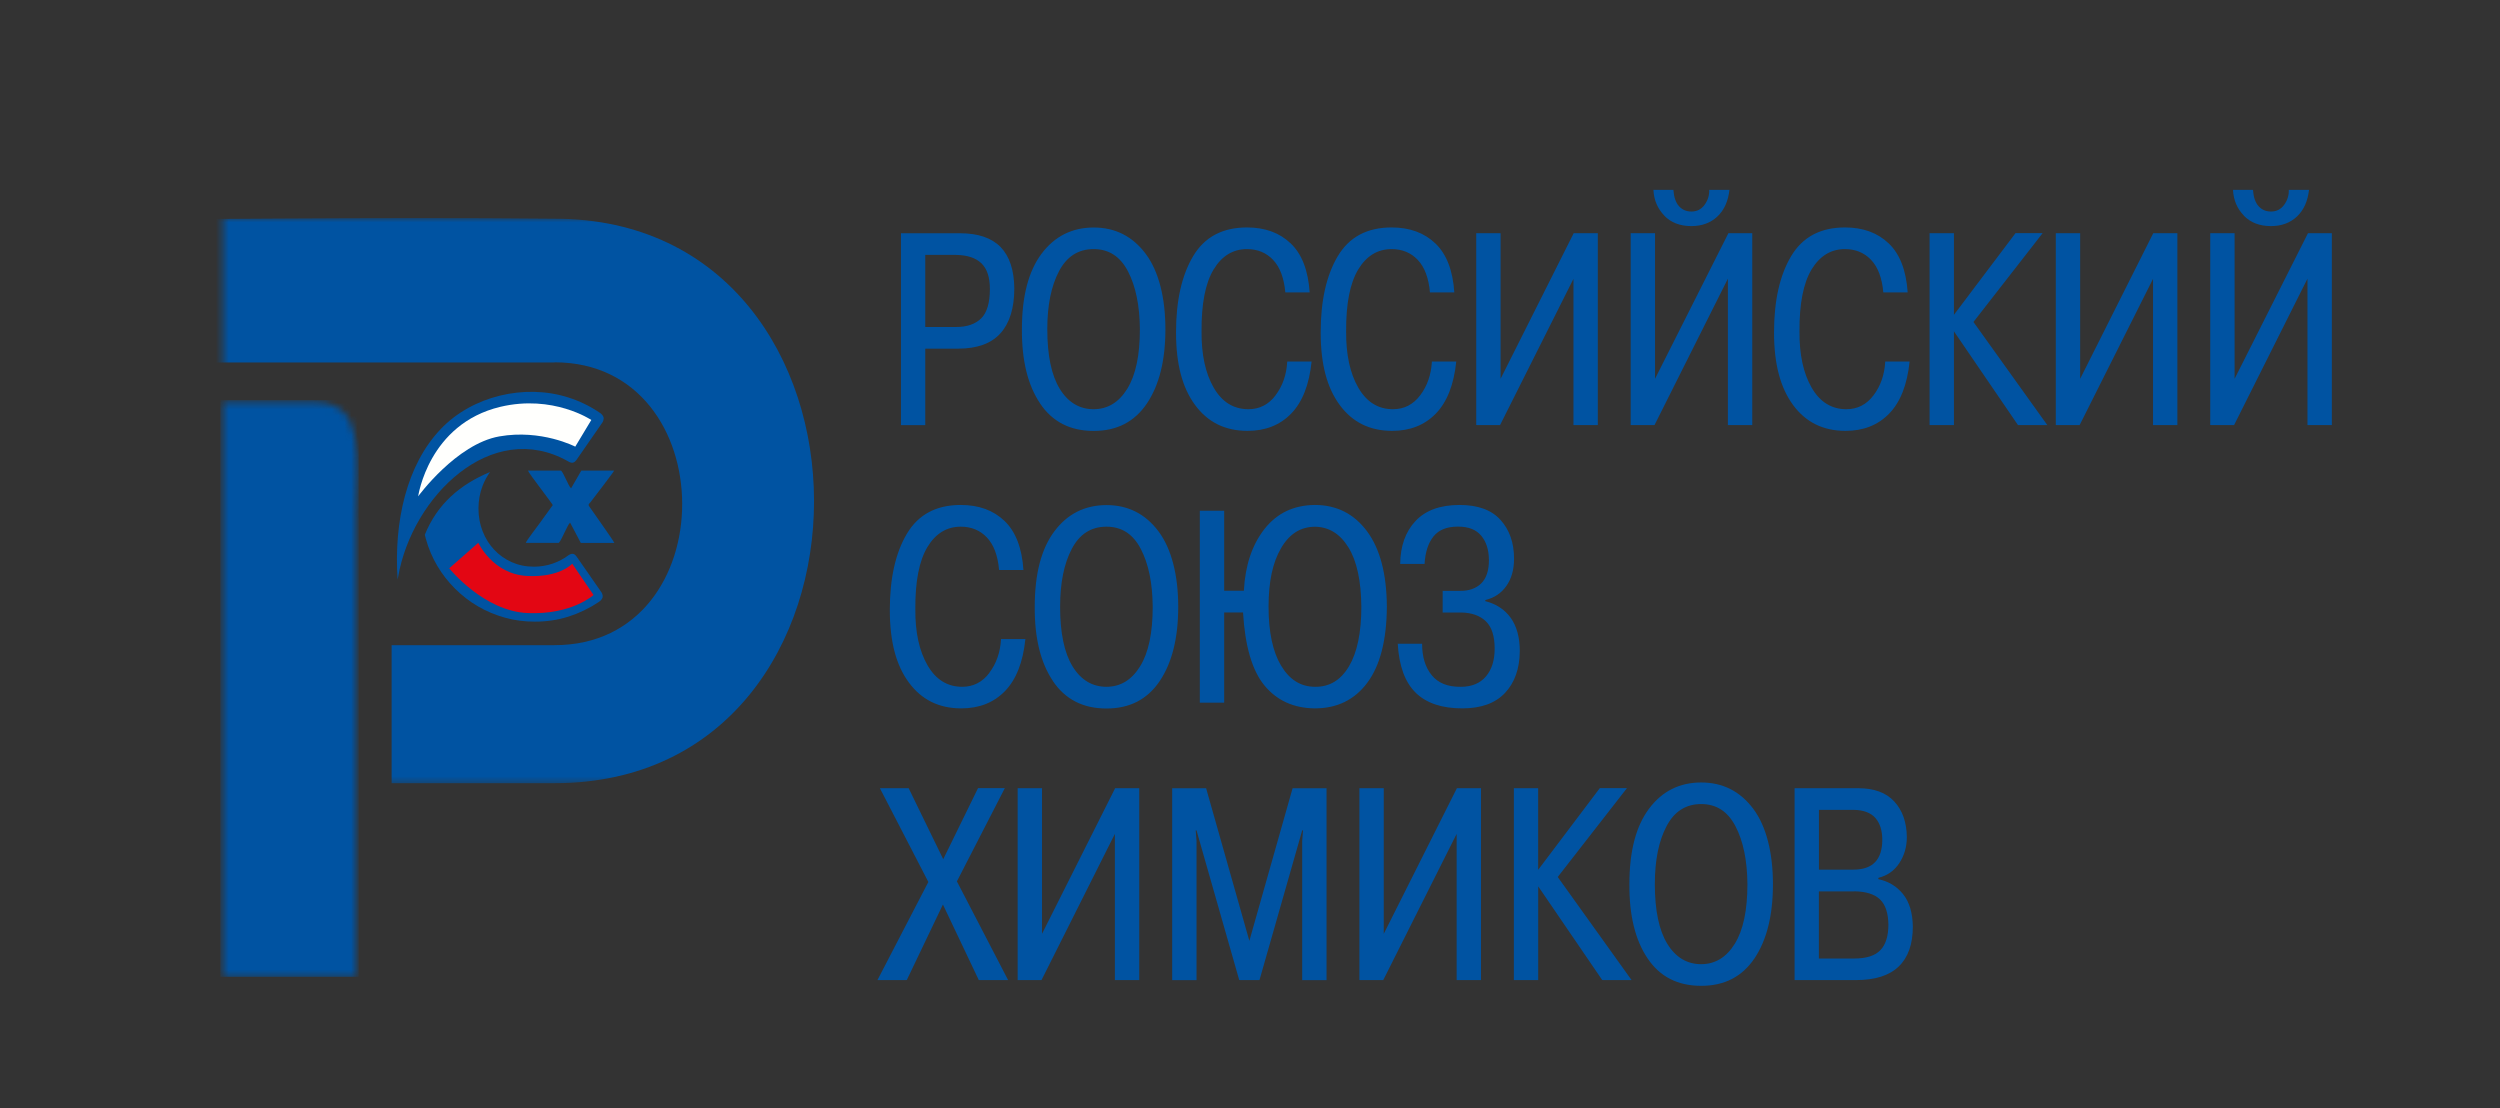
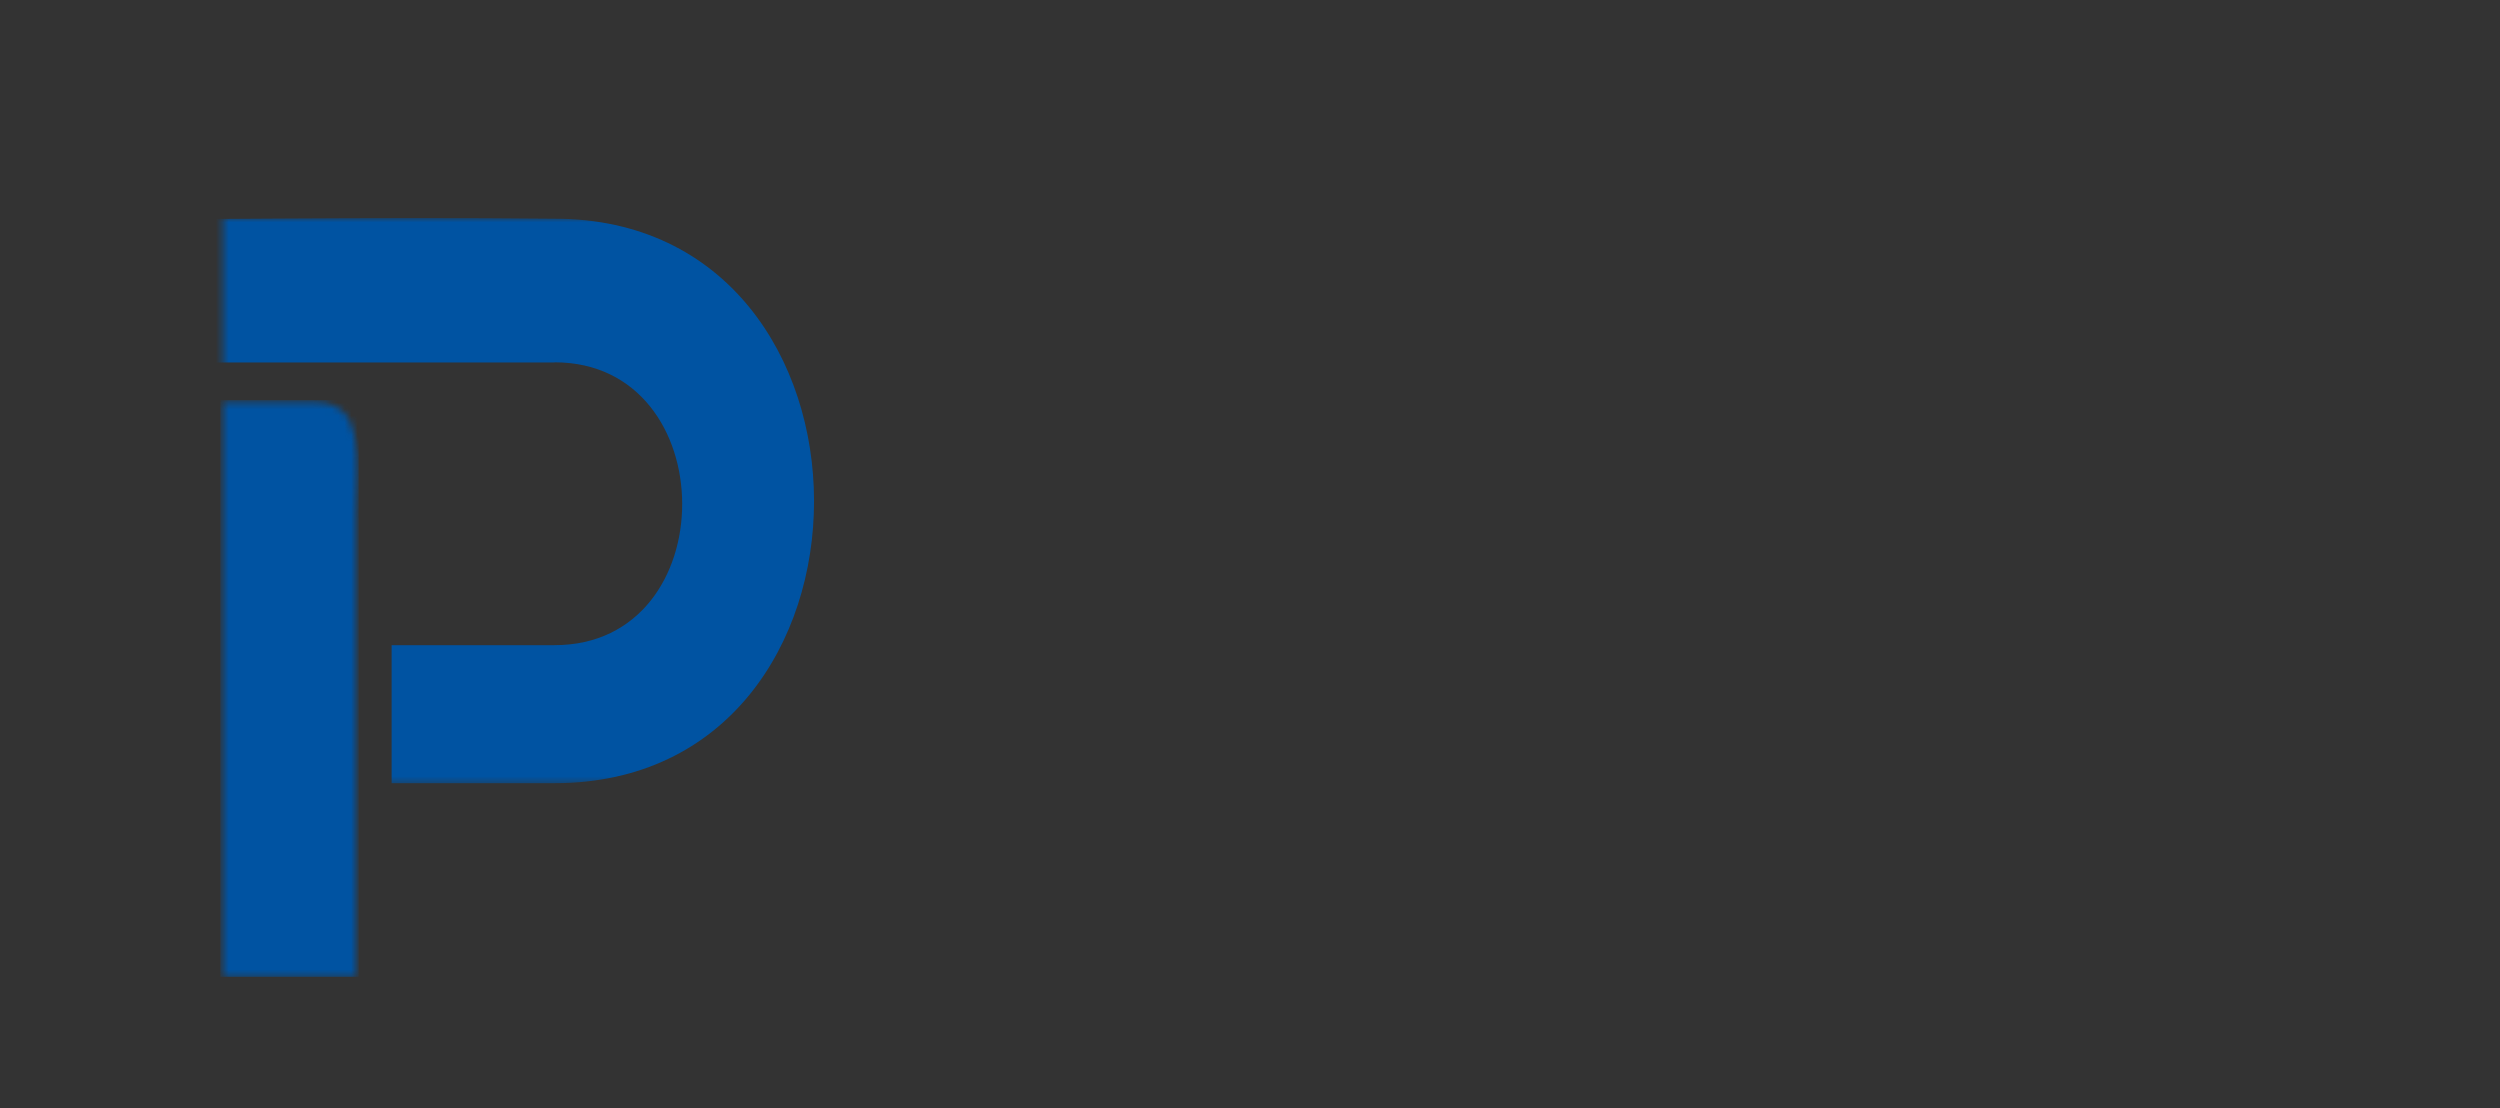
<svg xmlns="http://www.w3.org/2000/svg" width="388" height="172" viewBox="0 0 388 172" fill="none">
  <rect x="0" y="0" width="388" height="172" fill="#333333" stroke="none" />
  <g clip-path="url(#clip0_1_2)">
    <mask id="mask0_1_2" style="mask-type:luminance" maskUnits="userSpaceOnUse" x="34" y="33" width="141" height="89">
      <path d="M174.68 33.73H34.6V121.64H174.68V33.73Z" fill="white" />
    </mask>
    <g mask="url(#mask0_1_2)">
      <path d="M86.06 56.23C112.4 56.23 112.56 100.13 86.06 100.13H60.78V121.55H86.06C139.84 121.55 139.69 33.94 86.06 33.94C57.26 33.64 28.75 34.12 1.25007e-05 34.12C-0.23 58.44 11.77 56.25 32.05 56.25C55.51 56.25 62.59 56.25 86.06 56.25" fill="#0053A2" />
    </g>
    <mask id="mask1_1_2" style="mask-type:luminance" maskUnits="userSpaceOnUse" x="34" y="62" width="22" height="90">
      <path d="M34.6 62.41V151.59H55.3V79.96C55.3 71.26 56.9 62.41 48.9 62.41H34.6Z" fill="white" />
    </mask>
    <g mask="url(#mask1_1_2)">
      <path d="M55.66 62.1H34.2V151.6H55.66V62.1Z" fill="#0053A2" />
    </g>
    <mask id="mask2_1_2" style="mask-type:luminance" maskUnits="userSpaceOnUse" x="12" y="0" width="376" height="172">
-       <path d="M387.08 0H12.06V171.97H387.08V0Z" fill="white" />
-     </mask>
+       </mask>
    <g mask="url(#mask2_1_2)">
-       <path d="M287.79 138.33C289.61 138.36 290.94 138.78 291.78 139.59C292.62 140.4 293.05 141.7 293.08 143.48C293.08 145.27 292.67 146.59 291.84 147.46C291.02 148.33 289.66 148.76 287.79 148.76H282.29V138.34H287.79V138.33ZM287.72 125.69C289.23 125.72 290.34 126.14 291.06 126.95C291.77 127.76 292.13 128.89 292.13 130.33C292.13 131.86 291.76 133.02 291.02 133.8C290.28 134.58 289.14 134.97 287.6 134.97H282.3V125.69H287.73H287.72ZM278.51 152.11H288.03C291.01 152.11 293.22 151.41 294.68 150C296.14 148.6 296.87 146.53 296.87 143.81C296.84 141.66 296.33 139.97 295.34 138.75C294.35 137.53 293.07 136.77 291.52 136.45V136.24C292.91 135.9 293.99 135.14 294.77 133.96C295.55 132.78 295.94 131.43 295.94 129.9C295.91 127.6 295.26 125.77 293.99 124.39C292.72 123.01 290.85 122.33 288.38 122.33H278.52V152.11H278.51ZM258.64 128.24C259.84 125.94 261.64 124.79 264.02 124.79C266.4 124.79 268.15 125.94 269.35 128.24C270.55 130.54 271.17 133.53 271.2 137.22C271.2 141.28 270.55 144.36 269.24 146.47C267.94 148.58 266.19 149.64 264.01 149.64C261.83 149.64 260.05 148.58 258.76 146.47C257.47 144.36 256.83 141.27 256.83 137.22C256.83 133.53 257.43 130.54 258.64 128.24ZM255.71 148.75C257.62 151.59 260.39 153 264.02 153C267.65 153 270.37 151.58 272.29 148.75C274.2 145.91 275.16 142.07 275.16 137.22C275.16 132.37 274.14 128.24 272.1 125.52C270.06 122.8 267.37 121.44 264.02 121.44C260.67 121.44 257.95 122.8 255.92 125.52C253.89 128.24 252.88 132.14 252.88 137.22C252.85 142.07 253.79 145.91 255.71 148.75ZM238.73 122.33H234.95V152.11H238.73V137.56L248.67 152.11H253.22L241.76 136.11L252.5 122.32H248.29L238.72 135V122.32L238.73 122.33ZM214.76 122.33H210.98V152.11H214.68L226.07 129.42V152.11H229.85V122.33H226.11L214.76 144.93V122.33ZM195.47 152.11L202.1 128.88H202.23L202.1 130.5V152.12H205.88V122.34H200.61L193.9 146.02L187.19 122.34H181.92V152.12H185.7V130.5L185.57 128.88H185.7L192.33 152.11H195.48H195.47ZM161.72 122.33H157.94V152.11H161.64L173.03 129.42V152.11H176.81V122.33H173.07L161.72 144.93V122.33ZM141.01 122.33H136.56L144.08 136.88L136.18 152.11H140.73L146.34 140.38L151.91 152.11H156.46L148.51 136.79L155.95 122.32H151.79L146.39 133.35L141.02 122.32L141.01 122.33Z" fill="#0053A2" />
-       <path d="M219.72 107.52C221.39 109.14 223.8 109.94 226.95 109.94C229.87 109.94 232.08 109.14 233.58 107.54C235.08 105.94 235.85 103.78 235.87 101.05C235.87 98.92 235.4 97.21 234.47 95.9C233.54 94.6 232.22 93.73 230.52 93.3V93.13C231.91 92.79 233 92.06 233.79 90.94C234.58 89.82 234.98 88.41 234.98 86.71C234.98 84.24 234.28 82.24 232.88 80.69C231.48 79.14 229.36 78.37 226.53 78.37C223.53 78.37 221.24 79.2 219.69 80.86C218.13 82.52 217.34 84.74 217.31 87.52H221.09C221.2 85.68 221.67 84.25 222.49 83.24C223.31 82.23 224.56 81.73 226.26 81.73C227.96 81.73 229.11 82.21 229.9 83.16C230.69 84.11 231.08 85.38 231.08 86.97C231.08 88.56 230.67 89.79 229.86 90.57C229.04 91.35 227.93 91.73 226.52 91.7H223.9V95.06H226.77C228.41 95.09 229.68 95.54 230.6 96.42C231.52 97.3 231.97 98.72 231.97 100.67C231.97 102.49 231.52 103.92 230.61 104.99C229.71 106.05 228.41 106.59 226.72 106.59C224.71 106.62 223.21 106.02 222.21 104.8C221.21 103.58 220.71 101.95 220.71 99.91H216.93C217.13 103.37 218.06 105.91 219.74 107.53M198.83 103.32C197.53 101.14 196.88 98.09 196.88 94.17C196.88 90.25 197.52 87.31 198.81 85.09C200.1 82.86 201.86 81.75 204.1 81.75C206.25 81.78 207.98 82.85 209.28 84.96C210.58 87.07 211.25 90.14 211.28 94.17C211.28 98.17 210.64 101.25 209.37 103.4C208.09 105.56 206.34 106.62 204.1 106.59C201.89 106.59 200.13 105.5 198.83 103.31M189.99 79.27H186.21V109.05H189.99V95.05H192.92C193.23 100.33 194.35 104.12 196.28 106.43C198.21 108.74 200.8 109.91 204.06 109.94C207.52 109.94 210.24 108.61 212.22 105.94C214.2 103.27 215.21 99.34 215.24 94.15C215.21 89.07 214.18 85.17 212.16 82.45C210.13 79.73 207.43 78.37 204.06 78.37C200.77 78.4 198.17 79.65 196.24 82.11C194.31 84.58 193.25 87.77 193.05 91.68H189.99V79.26V79.27ZM166.34 85.19C167.54 82.89 169.34 81.74 171.72 81.74C174.1 81.74 175.85 82.89 177.05 85.19C178.25 87.49 178.87 90.48 178.9 94.17C178.9 98.23 178.25 101.31 176.94 103.42C175.64 105.53 173.89 106.59 171.71 106.59C169.53 106.59 167.75 105.53 166.46 103.42C165.17 101.31 164.53 98.22 164.53 94.17C164.53 90.48 165.13 87.49 166.34 85.19ZM163.41 105.7C165.32 108.54 168.09 109.96 171.72 109.96C175.35 109.96 178.07 108.54 179.99 105.7C181.9 102.86 182.86 99.02 182.86 94.17C182.86 89.32 181.84 85.19 179.8 82.47C177.76 79.75 175.07 78.39 171.73 78.39C168.39 78.39 165.66 79.75 163.63 82.47C161.6 85.19 160.59 89.09 160.59 94.17C160.56 99.02 161.5 102.86 163.42 105.7M153.56 104.42C152.47 105.87 151.06 106.59 149.33 106.59C147.04 106.59 145.24 105.48 143.95 103.25C142.66 101.02 142.03 98.11 142.06 94.51C142.03 90.23 142.66 87.03 143.93 84.91C145.2 82.8 146.93 81.74 149.11 81.74C150.75 81.74 152.11 82.3 153.17 83.42C154.23 84.54 154.86 86.22 155.06 88.46H158.84C158.61 85.06 157.64 82.52 155.91 80.86C154.18 79.2 151.92 78.37 149.11 78.37C145.31 78.37 142.53 79.85 140.76 82.82C138.99 85.78 138.1 89.73 138.1 94.67C138.1 99.61 139.08 103.24 141.05 105.92C143.02 108.6 145.73 109.94 149.19 109.94C151.97 109.94 154.23 109.05 155.97 107.26C157.71 105.47 158.77 102.78 159.14 99.18H155.36C155.25 101.22 154.64 102.97 153.55 104.41" fill="#0053A2" />
      <path d="M348.24 33.47C349.29 34.55 350.69 35.09 352.45 35.09C354.09 35.09 355.44 34.59 356.49 33.6C357.54 32.61 358.16 31.23 358.36 29.47H355.22C355.25 30.32 355.01 31.09 354.5 31.79C353.99 32.49 353.31 32.83 352.46 32.83C351.67 32.83 351.02 32.55 350.53 32C350.03 31.45 349.74 30.6 349.66 29.47H346.56C346.64 31.06 347.21 32.39 348.26 33.47M346.81 36.19H343.03V65.97H346.73L358.12 43.25V65.97H361.9V36.19H358.2L346.81 58.79V36.19ZM322.84 36.19H319.06V65.97H322.76L334.15 43.28V65.97H337.93V36.19H334.19L322.84 58.79V36.19ZM303.25 36.19H299.47V65.97H303.25V51.42L313.19 65.97H317.74L306.28 49.97L317.02 36.18H312.81L303.25 48.86V36.18V36.19ZM290.78 61.34C289.69 62.79 288.28 63.51 286.55 63.51C284.26 63.51 282.46 62.4 281.17 60.17C279.88 57.94 279.25 55.03 279.28 51.43C279.25 47.15 279.88 43.95 281.15 41.83C282.43 39.72 284.15 38.66 286.34 38.66C287.98 38.66 289.34 39.22 290.4 40.34C291.46 41.46 292.09 43.14 292.29 45.38H296.07C295.84 41.98 294.87 39.44 293.14 37.79C291.41 36.13 289.15 35.3 286.34 35.3C282.54 35.3 279.76 36.78 277.99 39.75C276.22 42.71 275.33 46.66 275.33 51.6C275.33 56.54 276.32 60.17 278.28 62.85C280.25 65.53 282.96 66.87 286.42 66.87C289.2 66.87 291.46 65.98 293.2 64.19C294.94 62.4 296 59.71 296.37 56.11H292.59C292.48 58.15 291.87 59.9 290.78 61.34ZM258.29 33.47C259.34 34.55 260.74 35.09 262.5 35.09C264.14 35.09 265.49 34.59 266.54 33.6C267.59 32.61 268.21 31.23 268.41 29.47H265.27C265.3 30.32 265.06 31.09 264.55 31.79C264.04 32.49 263.36 32.83 262.51 32.83C261.72 32.83 261.07 32.55 260.58 32C260.08 31.45 259.79 30.6 259.71 29.47H256.61C256.69 31.06 257.26 32.39 258.31 33.47M256.86 36.19H253.08V65.97H256.78L268.17 43.25V65.97H271.95V36.19H268.25L256.86 58.79V36.19ZM232.89 36.19H229.11V65.97H232.81L244.2 43.28V65.97H247.98V36.19H244.24L232.89 58.79V36.19ZM220.42 61.34C219.33 62.79 217.92 63.51 216.19 63.51C213.89 63.51 212.1 62.4 210.81 60.17C209.52 57.94 208.89 55.03 208.92 51.43C208.89 47.15 209.52 43.95 210.79 41.83C212.07 39.72 213.79 38.66 215.98 38.66C217.62 38.66 218.98 39.22 220.04 40.34C221.1 41.46 221.73 43.14 221.93 45.38H225.71C225.48 41.98 224.51 39.44 222.78 37.79C221.05 36.13 218.79 35.3 215.98 35.3C212.18 35.3 209.4 36.78 207.63 39.75C205.86 42.71 204.97 46.66 204.97 51.6C204.97 56.54 205.95 60.17 207.92 62.85C209.89 65.53 212.6 66.87 216.06 66.87C218.84 66.87 221.1 65.98 222.84 64.19C224.58 62.4 225.64 59.71 226.01 56.11H222.23C222.12 58.15 221.51 59.9 220.42 61.34ZM197.98 61.34C196.89 62.79 195.48 63.51 193.75 63.51C191.46 63.51 189.66 62.4 188.37 60.17C187.08 57.94 186.45 55.03 186.48 51.43C186.45 47.15 187.07 43.95 188.35 41.83C189.62 39.72 191.35 38.66 193.53 38.66C195.17 38.66 196.53 39.22 197.59 40.34C198.65 41.46 199.28 43.14 199.48 45.38H203.26C203.03 41.98 202.06 39.44 200.33 37.79C198.6 36.13 196.34 35.3 193.53 35.3C189.73 35.3 186.95 36.78 185.18 39.75C183.41 42.71 182.52 46.66 182.52 51.6C182.52 56.54 183.5 60.17 185.47 62.85C187.44 65.53 190.15 66.87 193.61 66.87C196.39 66.87 198.65 65.98 200.39 64.19C202.13 62.4 203.19 59.71 203.56 56.11H199.78C199.67 58.15 199.06 59.9 197.97 61.34M164.35 42.11C165.55 39.81 167.35 38.66 169.73 38.66C172.11 38.66 173.86 39.81 175.06 42.11C176.26 44.41 176.88 47.4 176.91 51.09C176.91 55.15 176.26 58.23 174.95 60.34C173.65 62.45 171.9 63.51 169.72 63.51C167.54 63.51 165.76 62.45 164.47 60.34C163.18 58.23 162.54 55.14 162.54 51.09C162.54 47.4 163.14 44.41 164.35 42.11ZM161.42 62.62C163.33 65.46 166.1 66.88 169.73 66.88C173.36 66.88 176.08 65.46 178 62.62C179.91 59.78 180.87 55.94 180.87 51.09C180.87 46.24 179.85 42.11 177.81 39.39C175.77 36.67 173.08 35.31 169.74 35.31C166.4 35.31 163.67 36.67 161.64 39.39C159.61 42.11 158.6 46.01 158.6 51.09C158.57 55.94 159.51 59.78 161.43 62.62M148.38 39.56C150.14 39.59 151.46 40.03 152.33 40.88C153.2 41.73 153.63 43.05 153.63 44.84C153.63 47 153.18 48.52 152.28 49.41C151.38 50.3 150.08 50.75 148.38 50.75H143.6V39.56H148.38ZM139.82 65.98H143.6V54.11H148.7C151.65 54.11 153.84 53.32 155.27 51.73C156.7 50.14 157.42 47.81 157.42 44.75C157.39 41.91 156.68 39.78 155.3 38.35C153.91 36.92 151.8 36.2 148.97 36.2H139.83V65.98H139.82Z" fill="#0053A2" />
-       <path d="M95.3 73.04H90.22L88.63 75.79C88.22 75.43 87.57 73.59 87.09 73.04H81.94C82.01 73.39 85.79 78.25 85.79 78.39L83.69 81.3C83.38 81.74 81.64 83.98 81.61 84.25H86.72C87.17 83.86 88.04 81.48 88.48 81.11L90.14 84.26H95.34C95.27 83.97 91.92 79.3 91.44 78.58C91.23 78.26 91.45 78.19 91.69 77.88C92.28 77.11 95.26 73.23 95.3 73.06" fill="#0053A2" />
      <path d="M76.06 73.26C75.59 73.9 75.2 74.61 74.9 75.4C74.47 76.5 74.26 77.68 74.26 78.93C74.26 80.18 74.47 81.35 74.9 82.44C75.32 83.53 75.92 84.49 76.68 85.3C77.44 86.12 78.36 86.77 79.4 87.24C80.46 87.71 81.61 87.95 82.86 87.95C83.87 87.95 84.83 87.79 85.75 87.48C86.67 87.16 87.5 86.73 88.25 86.16C88.52 85.99 88.75 85.92 88.94 85.96C89.12 85.99 89.31 86.13 89.48 86.37L93.4 92.01C93.56 92.36 93.59 92.64 93.46 92.87C93.34 93.1 93.15 93.29 92.89 93.45C91.45 94.41 89.91 95.16 88.25 95.69C86.6 96.22 84.85 96.48 83.01 96.48C81.39 96.48 79.85 96.28 78.36 95.86C76.87 95.45 75.48 94.86 74.17 94.1C72.87 93.34 71.69 92.42 70.62 91.36C69.56 90.3 68.64 89.12 67.87 87.83C67.11 86.54 66.51 85.14 66.1 83.65C66.04 83.43 65.99 83.21 65.93 83C67.84 78.26 71.37 75.2 76.03 73.27M87.11 70.94C86.97 70.86 86.84 70.8 86.71 70.73C86.84 70.8 86.98 70.86 87.11 70.94Z" fill="#0053A2" />
      <path d="M61.71 89.94C61.1 80.96 63.12 72.14 68.38 66.61C73.28 61.45 81.43 59.53 88.18 61.68C89.91 62.23 91.52 63 93.01 64.01C93.28 64.17 93.48 64.37 93.61 64.61C93.74 64.85 93.71 65.14 93.54 65.5L89.46 71.39C89.27 71.64 89.08 71.78 88.89 71.81C88.7 71.85 88.46 71.77 88.17 71.6C76.29 64.88 63.97 77.05 61.8 89.48C61.77 89.65 61.74 89.8 61.71 89.95" fill="#0053A2" />
-       <path d="M64.9 77.03C64.9 77.03 66.49 65.81 77.65 63.14C85.84 61.19 91.77 65.18 91.77 65.18L89.28 69.32C89.28 69.32 84.03 66.58 77.49 67.73C70.83 68.91 64.9 77.03 64.9 77.03Z" fill="#FFFFFD" />
      <path d="M69.72 88.2C69.72 88.2 75.04 94.86 81.91 95.15C88.78 95.43 92.12 92.34 92.12 92.34L88.81 87.49C88.81 87.49 86.88 89.66 81.8 89.39C76.48 89.11 74.23 84.24 74.23 84.24L69.72 88.2Z" fill="#E30613" />
    </g>
  </g>
  <defs>
    <clipPath id="clip0_1_2">
      <rect width="387.08" height="171.97" fill="white" />
    </clipPath>
  </defs>
</svg>